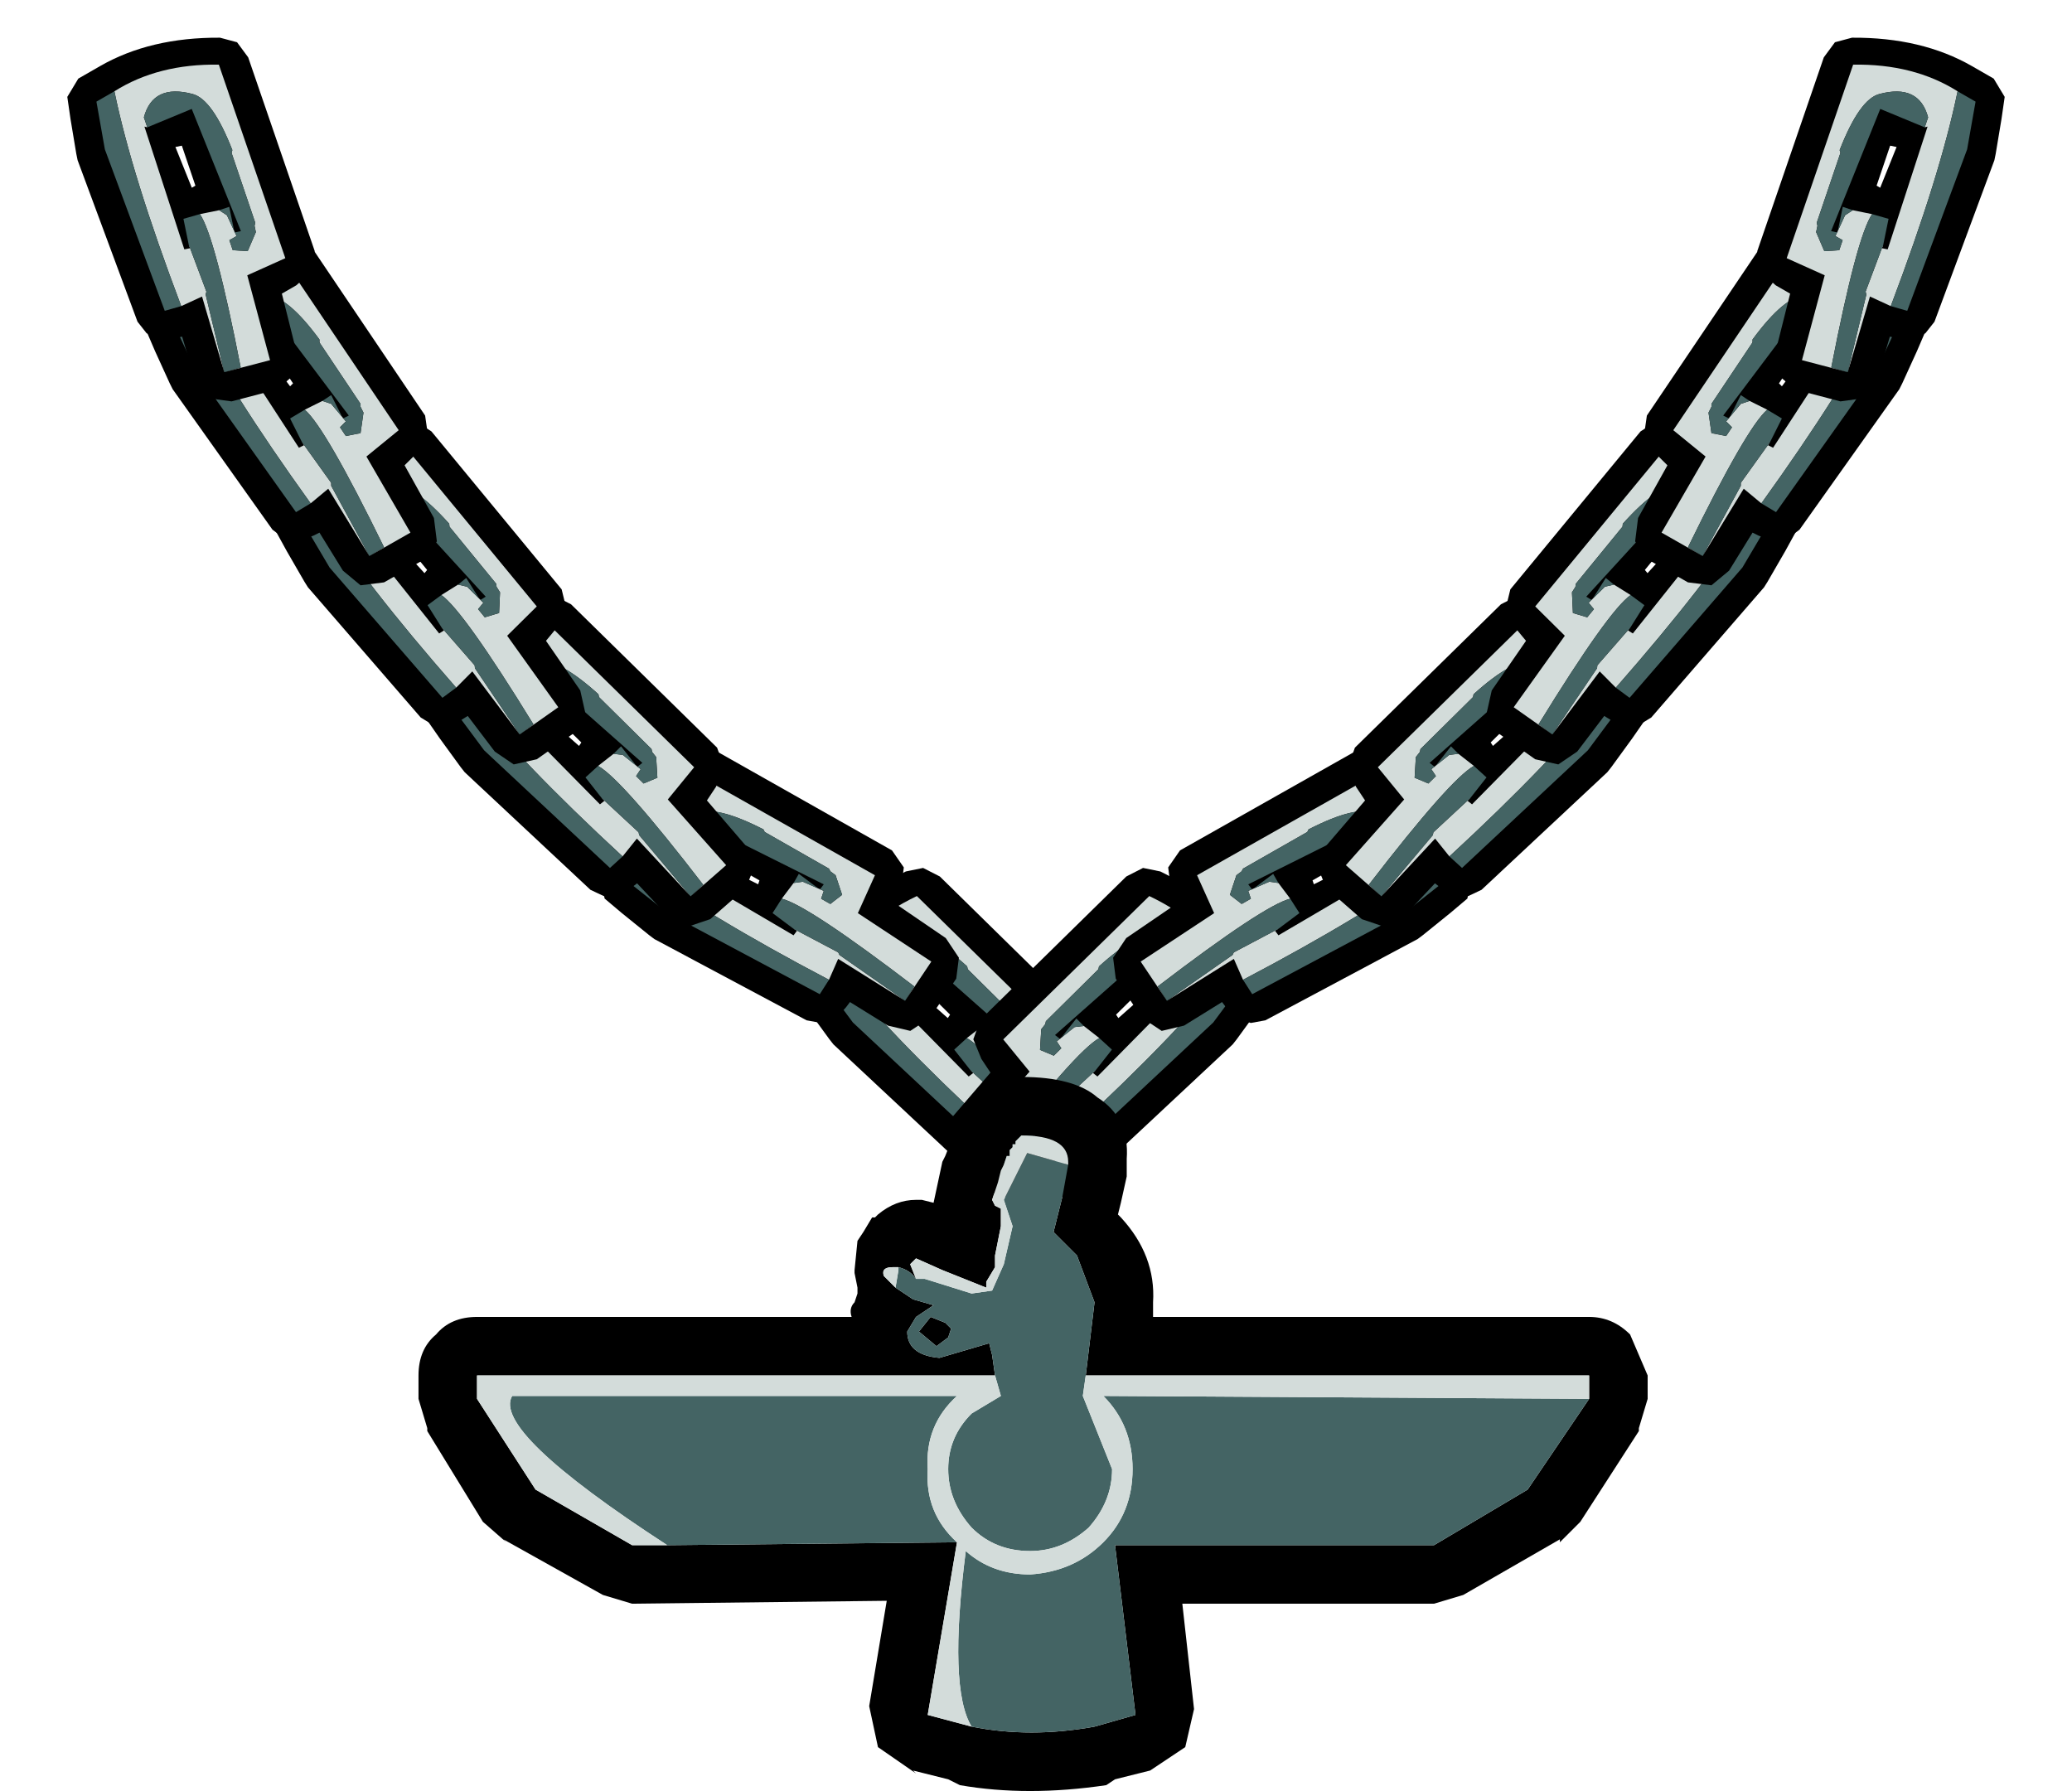
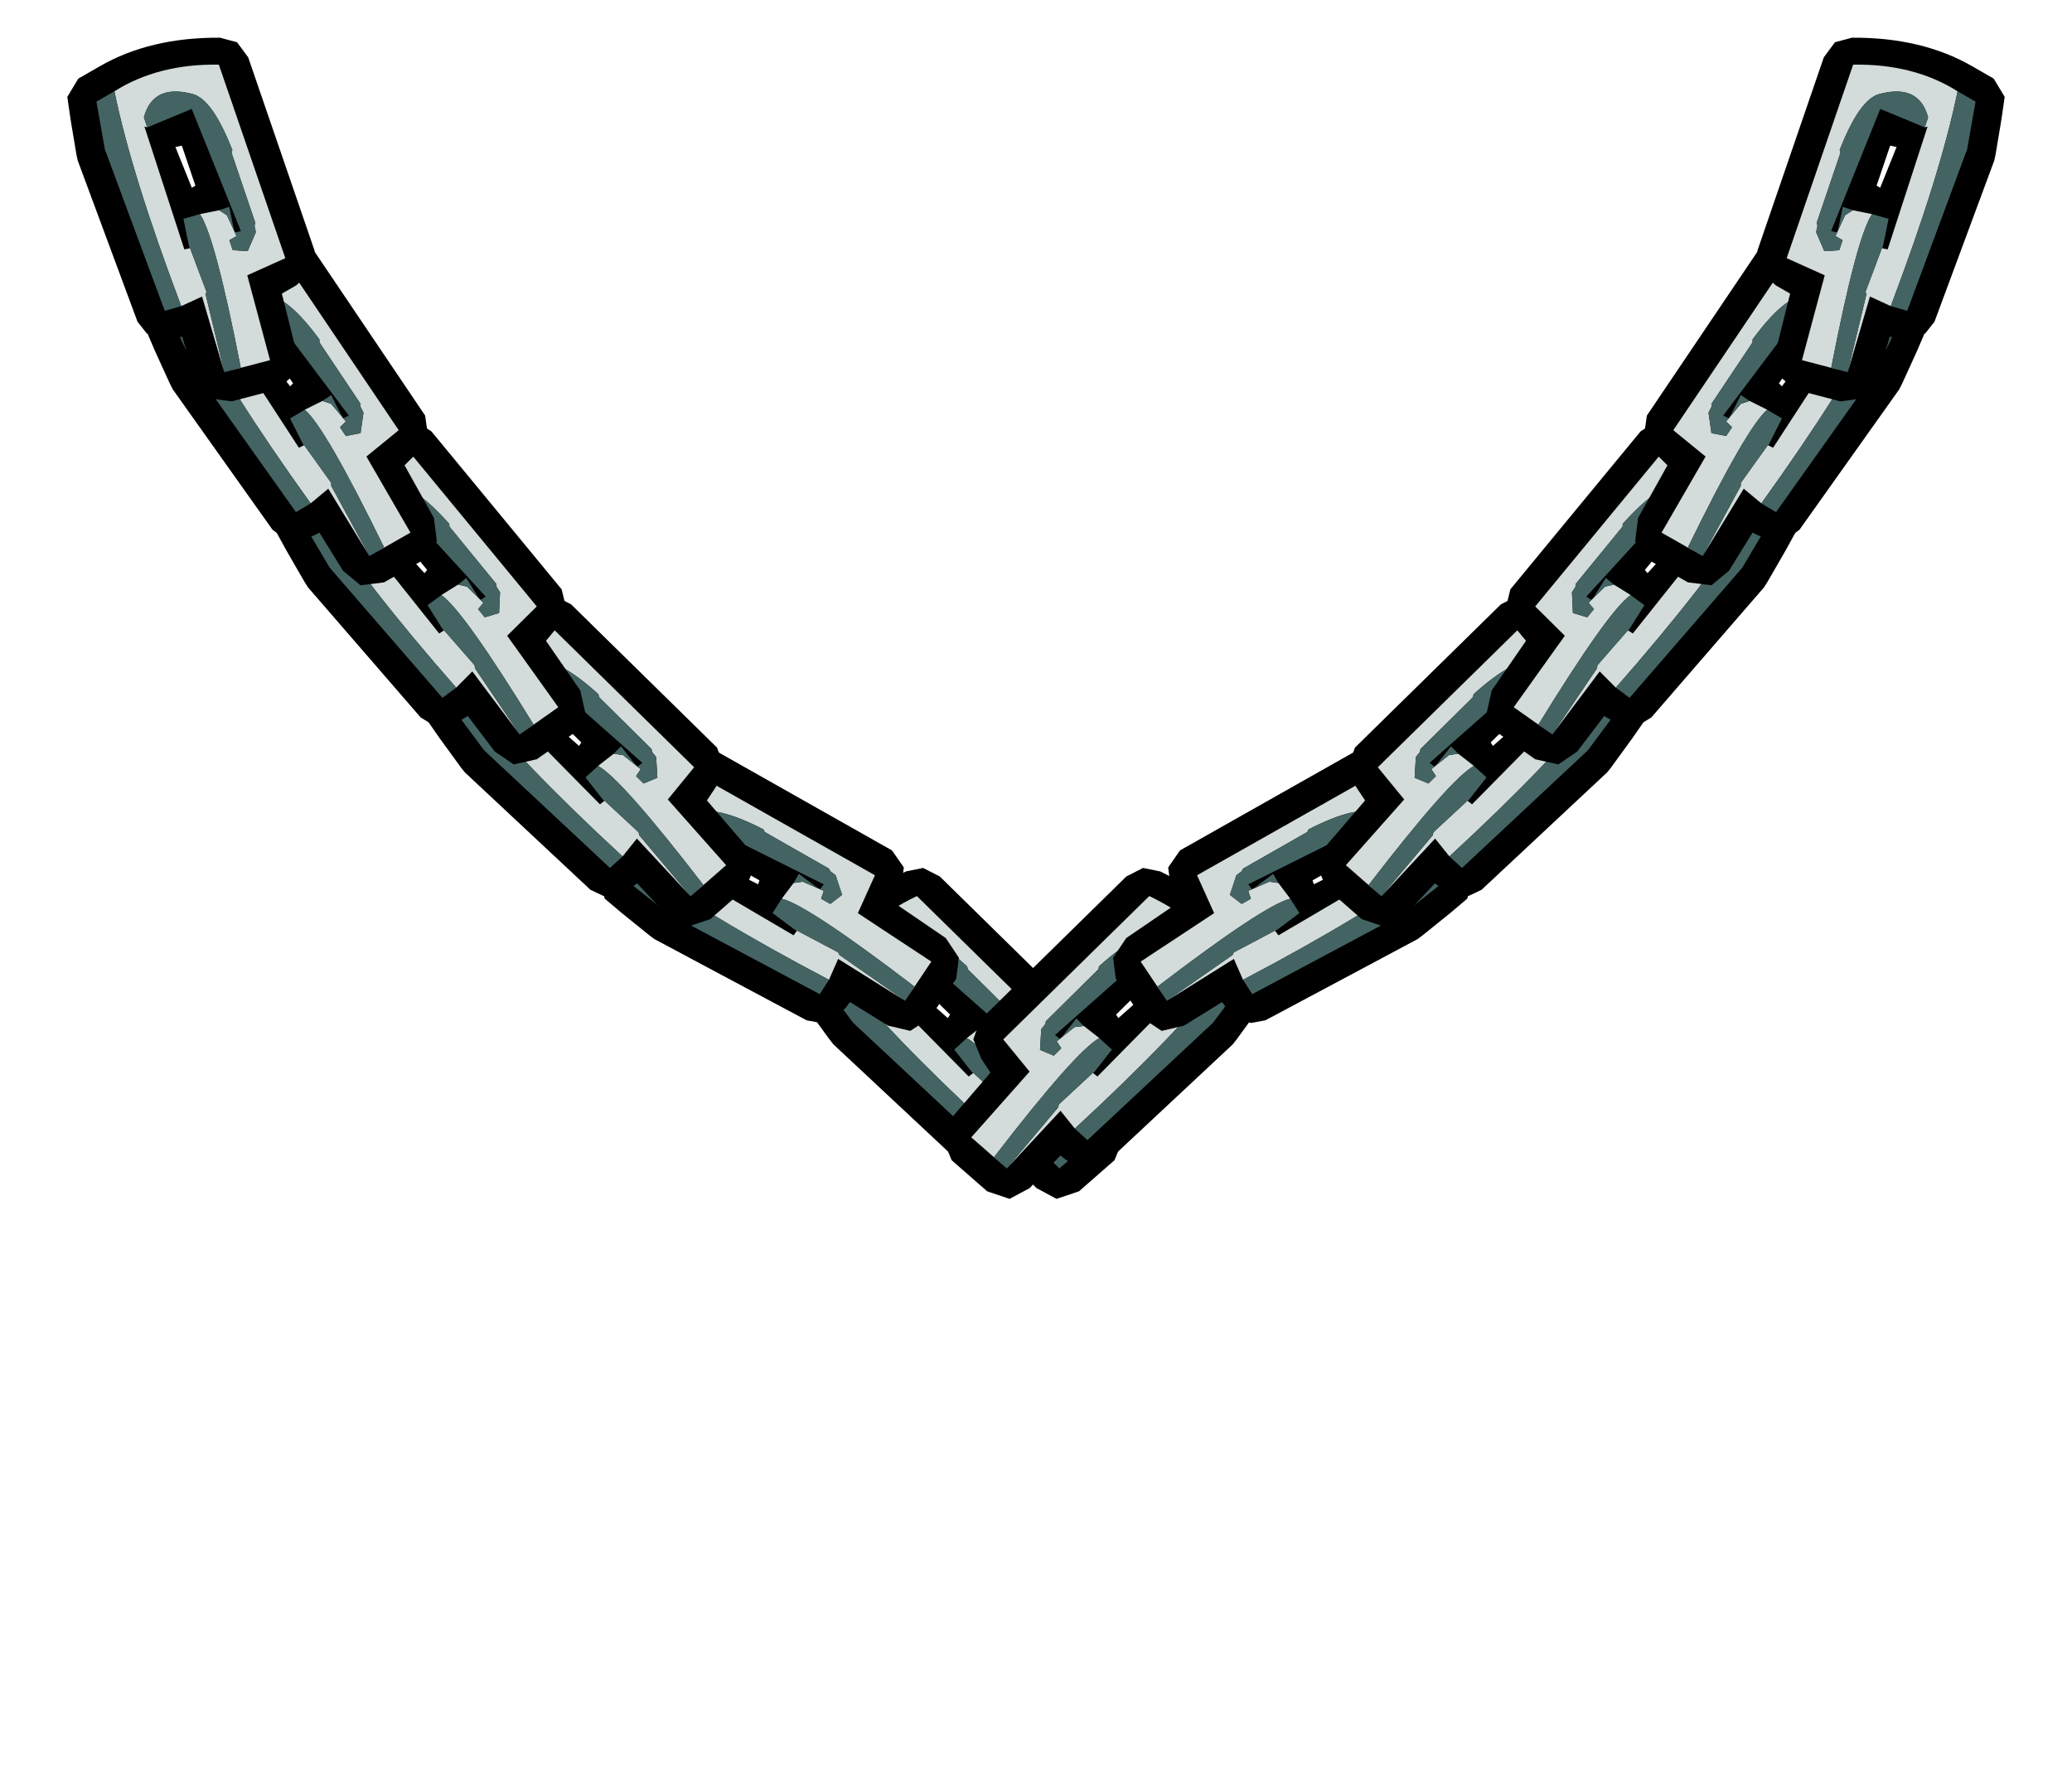
<svg xmlns="http://www.w3.org/2000/svg" xmlns:xlink="http://www.w3.org/1999/xlink" height="30.6px" width="35.4px">
  <g transform="matrix(1.0, 0.0, 0.0, 1.0, -2.0, -0.5)">
    <use height="6.05" transform="matrix(0.982, -0.2, 0.2, 0.979, 15.257, 15.79)" width="4.95" xlink:href="#sprite0" />
    <use height="6.05" transform="matrix(-0.982, -0.2, -0.2, 0.979, 24.043, 15.79)" width="4.95" xlink:href="#sprite0" />
    <use height="6.05" transform="matrix(0.897, -0.446, 0.448, 0.894, 11.568, 14.332)" width="4.95" xlink:href="#sprite0" />
    <use height="6.05" transform="matrix(0.982, -0.2, 0.2, 0.979, 8.957, 11.14)" width="4.95" xlink:href="#sprite0" />
    <use height="6.05" transform="matrix(0.998, -0.096, 0.096, 0.995, 6.553, 7.891)" width="4.95" xlink:href="#sprite0" />
    <use height="6.05" transform="matrix(1.003, 0.0, 0.0, 1.0, 4.499, 4.45)" width="4.95" xlink:href="#sprite0" />
    <use height="6.05" transform="matrix(0.969, 0.259, -0.26, 0.966, 3.592, 0.513)" width="4.95" xlink:href="#sprite0" />
    <use height="6.05" transform="matrix(-0.897, -0.446, -0.448, 0.894, 27.832, 14.332)" width="4.95" xlink:href="#sprite0" />
    <use height="6.05" transform="matrix(-0.982, -0.2, -0.2, 0.979, 30.443, 11.14)" width="4.95" xlink:href="#sprite0" />
    <use height="6.05" transform="matrix(-0.998, -0.096, -0.096, 0.995, 32.847, 7.891)" width="4.95" xlink:href="#sprite0" />
    <use height="6.05" transform="matrix(-1.003, 0.0, 0.0, 1.0, 34.901, 4.45)" width="4.95" xlink:href="#sprite0" />
    <use height="6.05" transform="matrix(-0.969, 0.259, 0.26, 0.966, 35.808, 0.513)" width="4.95" xlink:href="#sprite0" />
    <use height="12.2" transform="matrix(1.0, 0.0, 0.0, 1.0, 9.15, 18.9)" width="21.0" xlink:href="#shape1" />
  </g>
  <defs>
    <g id="sprite0" transform="matrix(1.0, 0.0, 0.0, 1.0, 0.4, 0.5)">
      <use height="6.05" transform="matrix(1.0, 0.0, 0.0, 1.0, -0.4, -0.5)" width="4.95" xlink:href="#shape0" />
    </g>
    <g id="shape0" transform="matrix(1.0, 0.0, 0.0, 1.0, 0.4, 0.5)">
      <path d="M2.15 -0.45 L2.4 -0.25 4.35 2.65 4.4 3.0 4.2 3.3 4.0 3.5 4.5 4.4 4.55 4.8 4.35 5.1 3.65 5.5 3.25 5.55 2.95 5.3 2.55 4.65 2.45 4.7 2.2 4.8 1.95 4.75 1.75 4.6 0.05 2.2 0.0 2.1 -0.25 1.55 -0.4 1.2 -0.3 0.85 0.0 0.55 Q0.7 -0.15 1.85 -0.45 L2.15 -0.45 M1.6 1.55 L2.05 2.15 2.1 2.1 1.7 1.5 1.6 1.55" fill="#000000" fill-rule="evenodd" stroke="none" />
      <path d="M2.6 2.4 L2.75 2.45 3.0 2.75 2.9 2.85 3.0 3.0 3.25 2.95 3.3 2.6 3.25 2.5 3.25 2.45 3.15 2.3 2.55 1.4 2.55 1.35 Q2.0 0.6 1.65 0.6 0.95 0.6 0.95 1.2 L1.05 1.35 1.0 1.35 2.2 3.2 2.3 3.15 2.25 3.1 2.75 3.8 2.75 3.85 3.4 5.05 3.65 4.9 Q2.65 2.85 2.3 2.55 L2.6 2.4 M2.4 4.15 Q1.0 2.2 0.35 0.9 0.95 0.25 1.95 0.0 L3.9 2.9 3.35 3.35 4.1 4.65 3.4 5.05 2.7 3.9 2.4 4.15" fill="#d3dcda" fill-rule="evenodd" stroke="none" />
      <path d="M1.05 1.35 L0.95 1.2 Q0.95 0.6 1.65 0.6 2.0 0.6 2.55 1.35 L2.55 1.4 3.15 2.3 3.25 2.45 3.25 2.5 3.3 2.6 3.25 2.95 3.0 3.0 2.9 2.85 3.0 2.75 2.75 2.45 2.6 2.4 2.75 2.3 2.95 2.7 3.05 2.65 1.7 0.85 1.05 1.35 M2.3 2.55 Q2.65 2.85 3.65 4.9 L3.4 5.05 2.75 3.85 2.75 3.8 2.25 3.1 2.05 2.7 2.3 2.55 M2.4 4.15 L2.15 4.3 0.45 1.9 0.1 1.15 0.35 0.9 Q1.0 2.2 2.4 4.15" fill="#446464" fill-rule="evenodd" stroke="none" />
    </g>
    <g id="shape1" transform="matrix(1.0, 0.0, 0.0, 1.0, -9.15, -18.9)">
      <path d="M17.35 22.2 L17.35 22.15 17.35 22.2" fill="#dfab5e" fill-rule="evenodd" stroke="none" />
-       <path d="M30.15 24.4 L30.0 24.9 30.0 24.95 29.0 26.5 28.65 26.85 28.65 26.8 27.0 27.75 26.5 27.9 22.2 27.9 22.4 29.7 22.25 30.35 21.65 30.75 21.05 30.9 20.9 31.0 Q19.55 31.2 18.4 31.0 L18.2 30.9 17.6 30.75 17.65 30.8 17.0 30.35 16.85 29.65 17.15 27.85 12.8 27.9 12.3 27.75 10.6 26.8 10.65 26.85 10.25 26.5 9.3 24.95 9.3 24.9 9.15 24.4 9.15 24.0 Q9.15 23.55 9.45 23.3 9.7 23.0 10.15 23.0 L16.55 23.0 Q16.5 22.85 16.6 22.75 L16.65 22.6 16.65 22.55 16.65 22.5 16.6 22.25 16.6 22.2 16.65 21.7 16.75 21.55 16.9 21.3 16.95 21.3 17.0 21.25 Q17.3 21.0 17.65 21.0 L17.75 21.0 17.95 21.05 18.1 20.35 18.15 20.25 18.25 20.0 18.25 19.95 18.35 19.7 18.4 19.65 18.45 19.5 18.55 19.4 18.5 19.45 Q18.9 18.8 19.35 18.9 L19.45 18.9 Q20.35 18.9 20.75 19.25 21.3 19.6 21.25 20.3 L21.25 20.4 21.25 20.6 21.15 21.05 21.1 21.25 21.15 21.3 Q21.75 21.95 21.7 22.75 L21.7 23.0 29.15 23.0 Q29.55 23.0 29.85 23.3 L30.15 24.0 30.15 24.4 M20.25 20.4 L20.25 20.35 Q20.25 19.9 19.45 19.9 L19.35 20.0 19.35 20.05 19.3 20.05 19.3 20.1 19.25 20.15 19.25 20.25 19.2 20.25 19.15 20.4 19.1 20.5 19.05 20.7 18.95 21.0 19.0 21.1 19.1 21.15 19.1 21.2 19.1 21.4 19.1 21.45 19.0 21.95 19.0 22.15 18.85 22.4 18.85 22.5 18.1 22.2 17.65 22.0 17.6 22.05 17.55 22.1 17.65 22.35 Q17.55 22.2 17.35 22.15 L17.25 22.15 Q17.05 22.15 17.1 22.3 L17.3 22.5 17.6 22.7 17.95 22.8 17.65 23.0 17.5 23.25 Q17.5 23.65 18.05 23.7 L18.9 23.45 18.95 23.65 19.0 24.0 10.15 24.0 10.15 24.4 11.15 25.95 12.8 26.9 13.4 26.9 18.35 26.85 17.85 29.8 18.6 30.0 Q19.6 30.2 20.7 30.0 L21.4 29.8 21.05 26.9 26.5 26.9 28.1 25.95 29.15 24.4 29.15 24.0 20.55 24.0 20.7 22.75 20.4 21.95 20.0 21.55 20.15 20.95 20.25 20.4 M17.65 22.35 L17.65 22.3 17.65 22.35 M17.9 23.0 L18.15 23.1 18.25 23.2 18.2 23.35 18.0 23.5 17.7 23.25 17.9 23.0" fill="#000000" fill-rule="evenodd" stroke="none" />
-       <path d="M20.25 20.4 L20.15 20.95 20.0 21.55 20.4 21.95 20.7 22.75 20.55 24.0 20.5 24.35 21.0 25.6 Q21.0 26.15 20.6 26.6 20.15 27.0 19.6 27.0 19.0 27.0 18.6 26.6 18.2 26.15 18.2 25.6 18.2 25.05 18.6 24.65 L19.1 24.35 19.0 24.0 18.95 23.65 18.9 23.45 18.05 23.7 Q17.5 23.65 17.5 23.25 L17.65 23.0 17.95 22.8 17.6 22.7 17.3 22.5 17.35 22.2 17.35 22.15 Q17.55 22.2 17.65 22.35 L17.8 22.35 18.6 22.6 18.95 22.55 19.15 22.1 19.3 21.45 19.15 21.0 19.55 20.2 20.25 20.4 M29.15 24.4 L28.1 25.95 26.5 26.9 21.05 26.9 21.4 29.8 20.7 30.0 Q19.6 30.2 18.6 30.0 18.2 29.35 18.5 27.0 18.95 27.4 19.6 27.4 20.35 27.35 20.85 26.85 21.35 26.35 21.35 25.6 21.35 24.85 20.85 24.35 L29.15 24.4 M18.35 26.85 L13.4 26.9 Q10.4 24.95 10.75 24.35 L18.35 24.35 Q17.8 24.85 17.85 25.6 17.8 26.35 18.35 26.85 M17.9 23.0 L17.7 23.25 18.0 23.5 18.2 23.35 18.25 23.2 18.15 23.1 17.9 23.0" fill="#446464" fill-rule="evenodd" stroke="none" />
-       <path d="M17.65 22.35 L17.55 22.1 17.6 22.05 17.65 22.0 18.1 22.2 18.85 22.5 18.85 22.4 19.0 22.15 19.0 21.95 19.1 21.45 19.1 21.4 19.1 21.2 19.1 21.15 19.0 21.1 18.95 21.0 19.05 20.7 19.1 20.5 19.15 20.4 19.2 20.25 19.25 20.25 19.25 20.15 19.3 20.1 19.3 20.05 19.35 20.05 19.35 20.0 19.45 19.9 Q20.25 19.9 20.25 20.35 L20.25 20.4 19.55 20.2 19.15 21.0 19.3 21.45 19.15 22.1 18.95 22.55 18.6 22.6 17.8 22.35 17.65 22.35 17.65 22.3 17.65 22.35 M20.55 24.0 L29.15 24.0 29.15 24.4 20.85 24.35 Q21.35 24.85 21.35 25.6 21.35 26.35 20.85 26.85 20.35 27.35 19.6 27.4 18.95 27.4 18.5 27.0 18.2 29.35 18.6 30.0 L17.85 29.8 18.35 26.85 Q17.8 26.35 17.85 25.6 17.8 24.85 18.35 24.35 L10.75 24.35 Q10.4 24.95 13.4 26.9 L12.8 26.9 11.15 25.95 10.15 24.4 10.15 24.0 19.0 24.0 19.1 24.35 18.6 24.65 Q18.2 25.05 18.2 25.6 18.2 26.15 18.6 26.6 19.0 27.0 19.6 27.0 20.15 27.0 20.6 26.6 21.0 26.15 21.0 25.6 L20.5 24.35 20.55 24.0 M17.3 22.5 L17.1 22.3 Q17.05 22.15 17.25 22.15 L17.35 22.15 17.35 22.2 17.3 22.5" fill="#d3dcda" fill-rule="evenodd" stroke="none" />
    </g>
  </defs>
</svg>